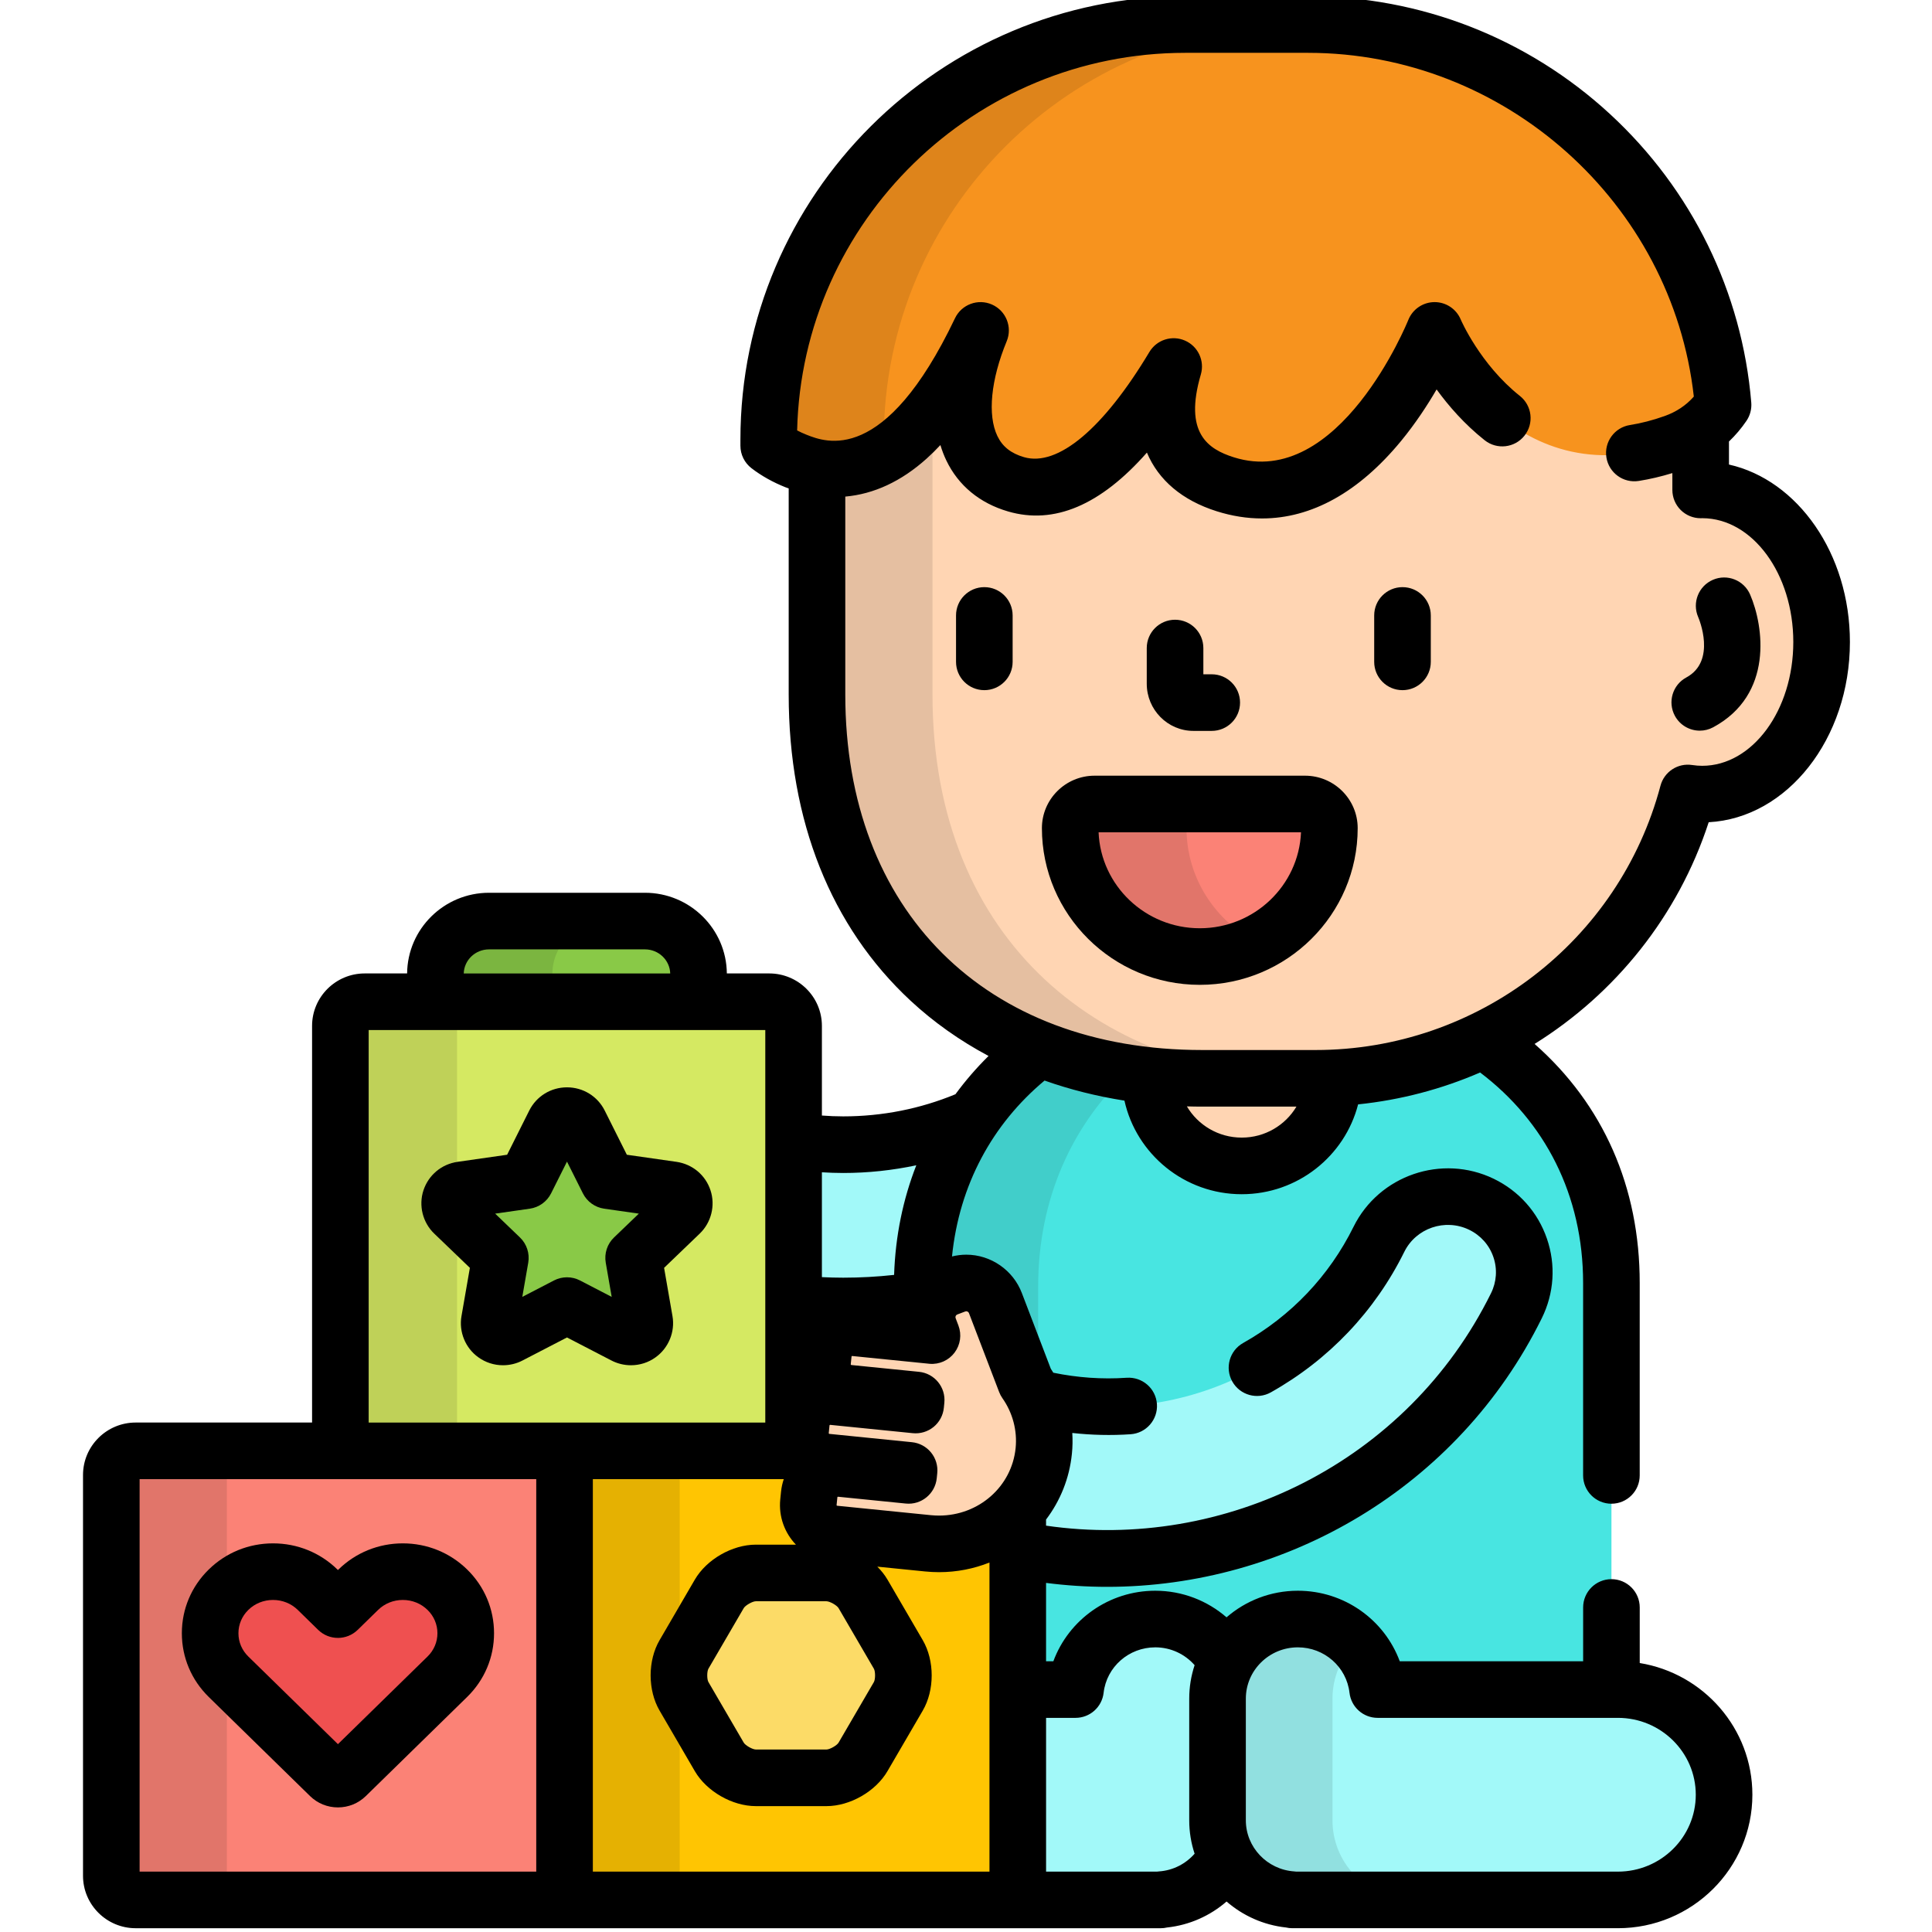
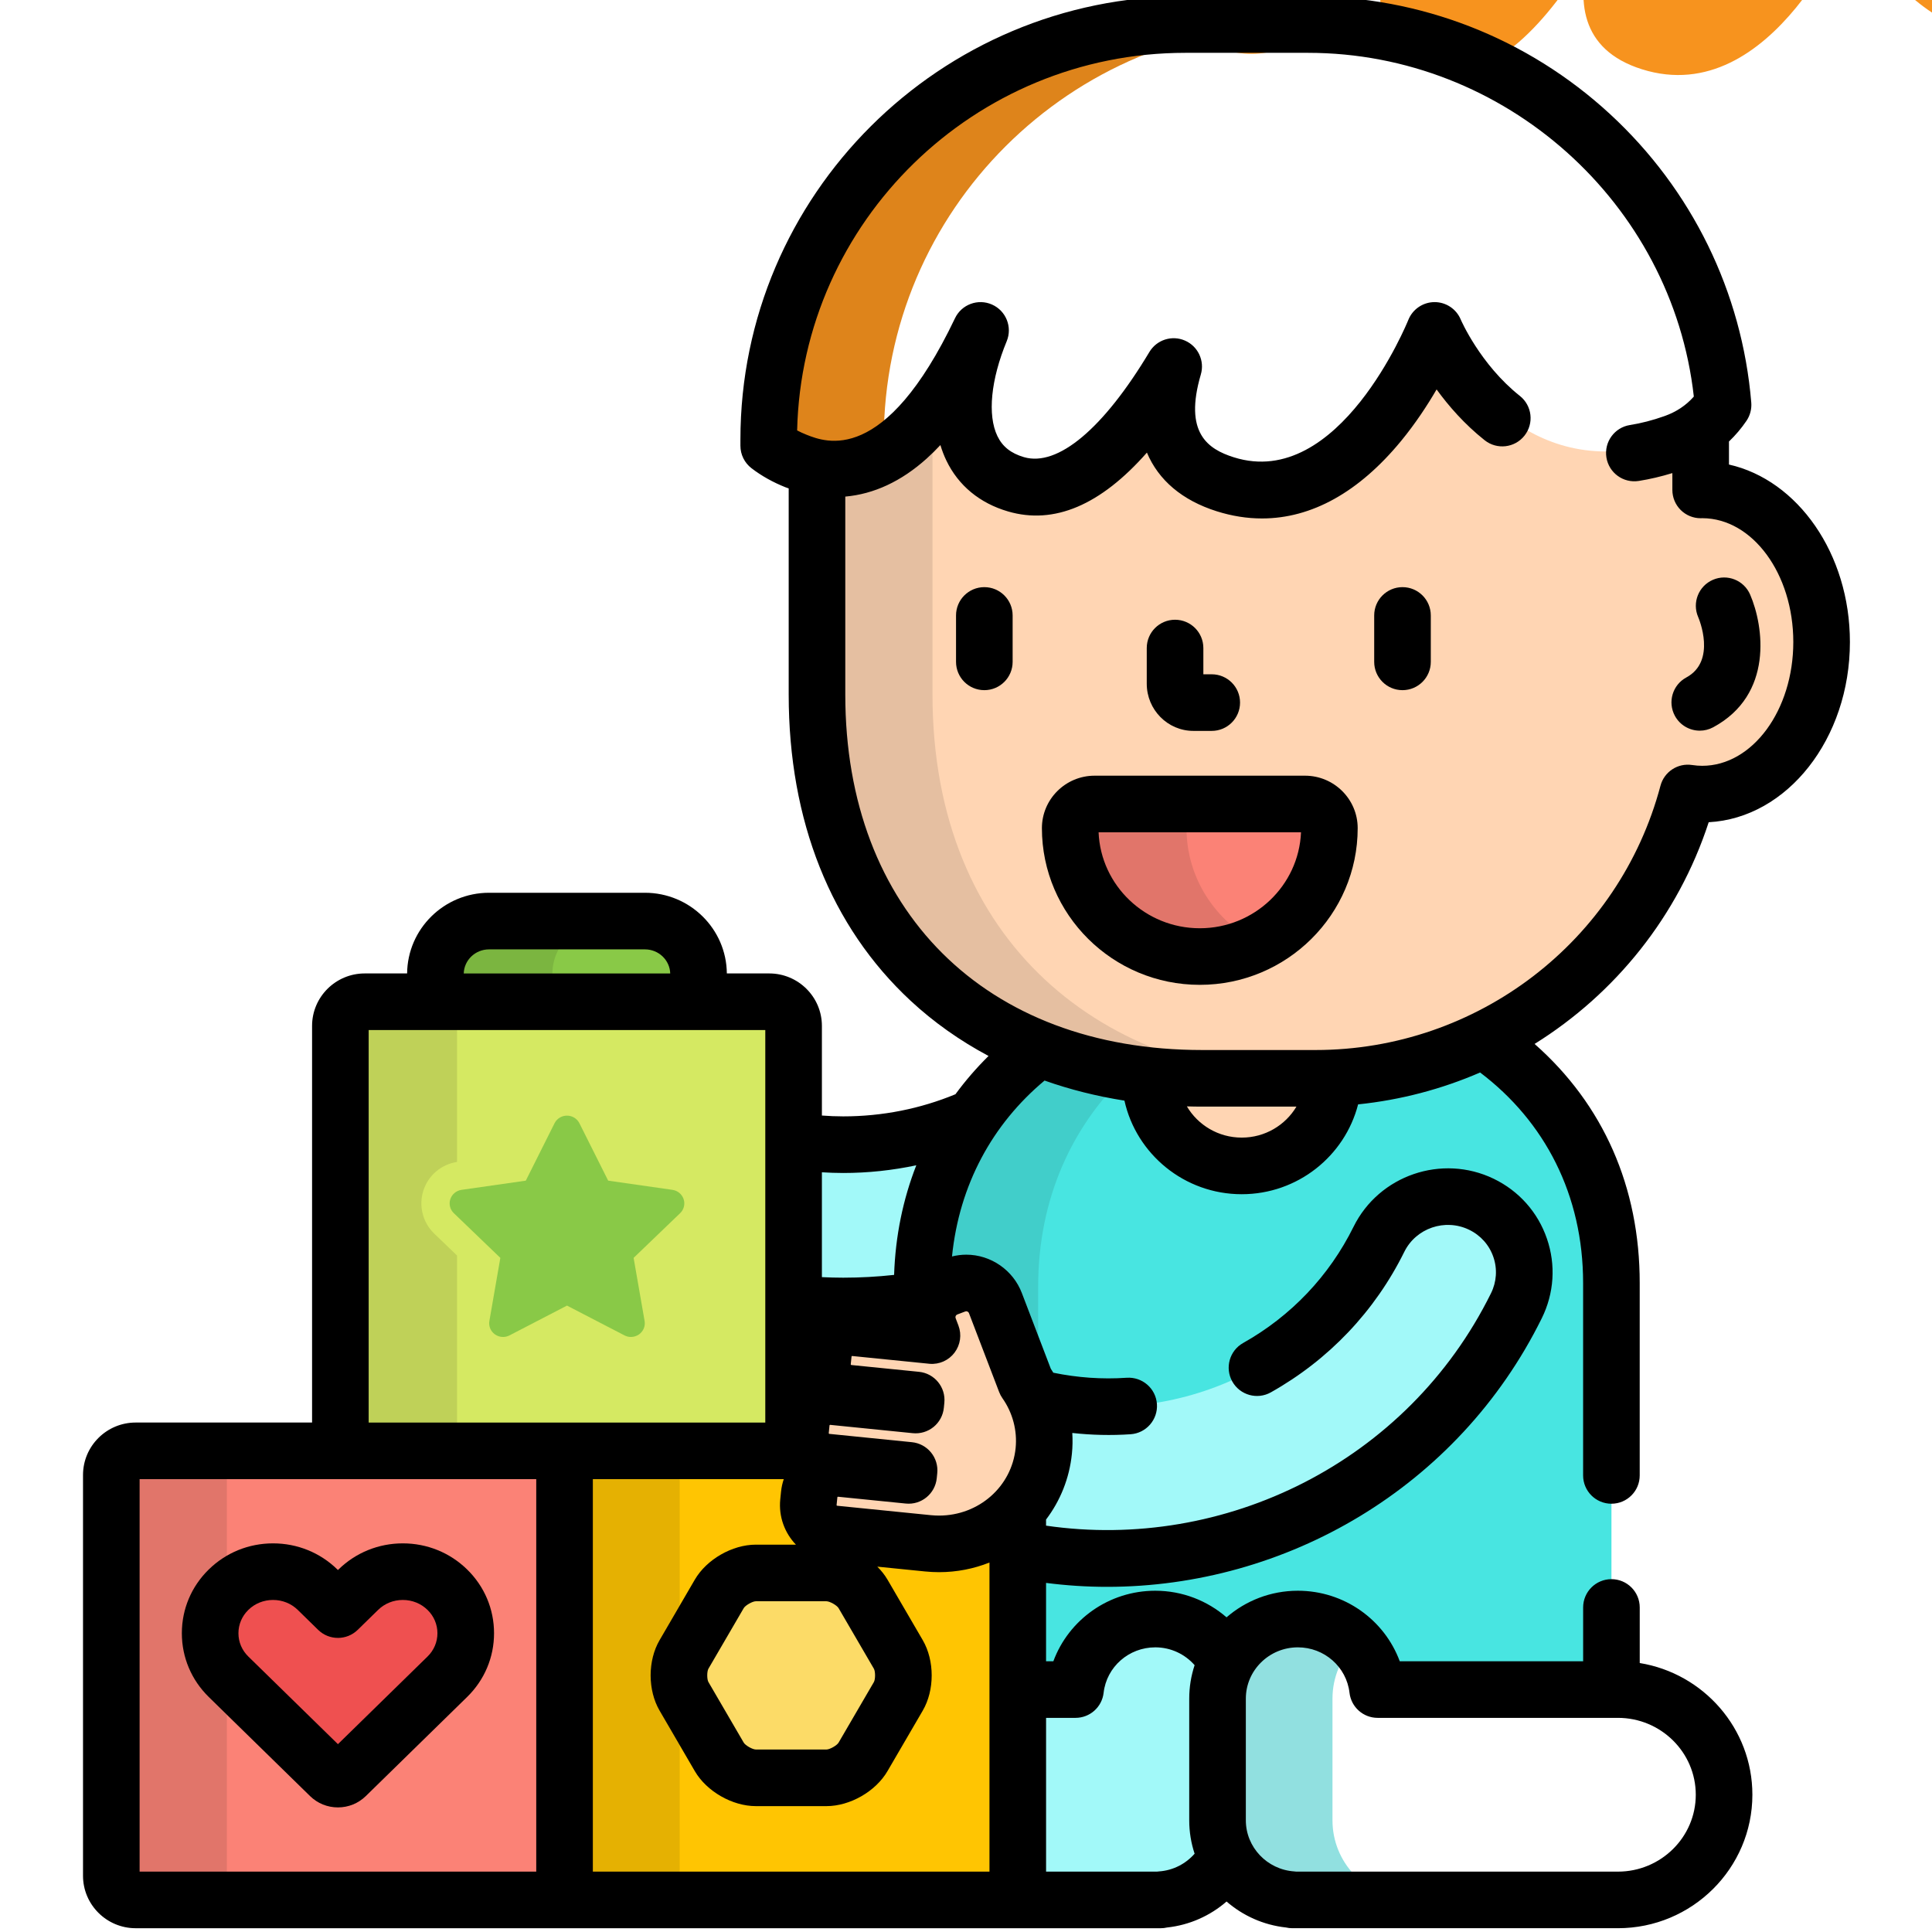
<svg xmlns="http://www.w3.org/2000/svg" height="511pt" viewBox="-21 1 511 511.999" width="511pt">
  <path d="m188.812 303.316v43.102c11.344 1.152 22.812.816 34.078-1.023v-3.395c0-17.379 4.977-32.539 13.586-44.922-15.039 6.641-31.645 8.711-47.664 6.238zm0 0" fill="#a2f9f9" />
  <path d="m250.285 367.219c3.637 5.172 5.504 11.566 4.828 18.285-.602 5.969-3.117 11.285-6.891 15.441v47.805h15.301c1.207-10.512 10.203-18.688 21.137-18.688 8.227 0 15.348 4.633 18.891 11.398 3.547-6.77 10.668-11.398 18.895-11.398 10.938 0 19.934 8.176 21.141 18.688h61.965v-107.75c0-28.391-13.27-50.543-33.98-64.367-13.434 6.484-28.5 10.133-44.43 10.133h-30.082c-15.324 0-29.859-2.641-42.906-7.809-19.148 14.184-31.262 35.914-31.262 63.043v12.684l2.543.258.051.004-.742-1.969c-1.613-4.266.539-9.031 4.809-10.645l2.105-.797c4.27-1.609 9.035.539 10.648 4.812zm0 0" fill="#48e5e1" />
  <path d="m225.434 354.941.051.004-.746-1.969c-1.609-4.266.543-9.035 4.812-10.645l2.105-.797c4.27-1.613 9.031.539 10.645 4.809l7.984 20.875c.922 1.312 1.73 2.703 2.414 4.16.305.078.617.141.922.215v-29.594c0-23.398 9.02-42.766 23.781-56.754-8.141-1.285-15.93-3.391-23.25-6.289-19.148 14.184-31.262 35.914-31.262 63.043v12.684zm0 0" fill="#41ceca" />
  <path d="m301.16 483.41v-32.258c0-3.496.871-6.789 2.391-9.691-3.543-6.766-10.664-11.398-18.891-11.398-10.934 0-19.93 8.176-21.137 18.691h-15.301v49.348c0 3.52-2.906 6.398-6.457 6.398h44.348v-.07c7.594-.508 14.102-4.961 17.438-11.305-1.527-2.906-2.391-6.211-2.391-9.715zm0 0" fill="#a2f9f9" />
-   <path d="m320.996 504.43v.07h86.27c15.539 0 28.133-12.477 28.133-27.875 0-15.395-12.594-27.875-28.133-27.875h-63.684c-1.207-10.512-10.203-18.688-21.137-18.688-11.758 0-21.289 9.441-21.289 21.09v32.258c.004 11.16 8.762 20.277 19.84 21.02zm0 0" fill="#a2f9f9" />
  <path d="m331.621 483.41v-32.258c0-5.723 2.312-10.906 6.047-14.707-3.863-3.93-9.246-6.383-15.223-6.383-11.758 0-21.285 9.441-21.285 21.09v32.258c0 11.16 8.758 20.277 19.836 21.02v.07h30.461v-.07c-11.074-.742-19.836-9.859-19.836-21.02zm0 0" fill="#91e0e0" />
  <path d="m327.141 286.766h-30.082c-4.684 0-9.293-.25-13.809-.738.086 13.238 10.941 23.949 24.324 23.949 13.176 0 23.895-10.375 24.312-23.324-1.574.07-3.156.113-4.746.113zm0 0" fill="#ffd5b3" />
  <path d="m429.602 130.824c-.137 0-.27.012-.406.012v-14.223c0-1.098-.023-2.191-.059-3.281-2.172 1.73-4.637 3.098-7.391 4.074-6.074 2.148-12.008 3.238-17.633 3.238-30.547 0-44.367-32.145-44.504-32.469l-.945-2.258-.906 2.273c-.164.418-16.922 41.68-44.898 41.68-3.07 0-6.211-.5-9.336-1.484-13.258-4.18-17.641-14.266-13.027-29.977l-1.816-.797c-8.602 14.355-21.793 31.465-35.793 31.465-1.633 0-3.266-.234-4.852-.699-5.207-1.52-8.938-4.555-11.078-9.023-3.496-7.285-2.648-18.371 2.324-30.41l-1.828-.812c-11.59 24.305-23.922 36.117-37.699 36.117-1.559 0-3.141-.16-4.742-.477v61.312c0 66.027 45.688 101.68 102.047 101.68h30.078c47.324 0 87.109-32.094 98.66-75.621 1.246.191 2.516.301 3.805.301 17.477 0 31.645-18.051 31.645-40.312 0-22.262-14.168-40.309-31.645-40.309zm0 0" fill="#ffd5b3" />
  <path d="m225.621 185.086v-68.473c0-2.383.09-4.742.25-7.082-8.051 10.34-18.246 17.621-30.859 15.25v60.305c0 66.031 45.688 101.68 102.047 101.68h30.078c.059 0 .113 0 .172-.004-56.191-.152-101.688-35.785-101.688-101.676zm0 0" fill="#e5bfa1" />
  <path d="m296.457 254.496c-18.934 0-34.34-15.266-34.34-34.027 0-3.535 2.891-6.398 6.457-6.398h55.77c3.566 0 6.457 2.863 6.457 6.398 0 18.762-15.406 34.027-34.344 34.027zm0 0" fill="#fb8276" />
  <path d="m292.938 220.469c0-3.535 2.891-6.398 6.457-6.398h-30.82c-3.566 0-6.457 2.863-6.457 6.398 0 18.762 15.406 34.027 34.344 34.027 5.539 0 10.77-1.316 15.41-3.633-11.219-5.605-18.934-17.121-18.934-30.395zm0 0" fill="#e1756a" />
-   <path d="m325.152 7.5h-32.539c-60.969 0-110.395 49.246-110.395 109.988v1.648c2.035 1.559 4.422 2.922 7.238 4.035 23.391 9.27 39.195-14.266 48.898-34.609-7.227 17.496-6.984 35.992 9.398 40.777 15.805 4.617 30.98-13.184 41.781-31.211-3.699 12.605-2.883 25.988 13.684 31.211 34.867 10.992 55.469-40.777 55.469-40.777s19.02 45.488 63.395 29.785c5.746-2.031 9.992-5.523 13.051-10.043-4.688-56.441-52.121-100.805-109.98-100.805zm0 0" fill="#f7931e" />
+   <path d="m325.152 7.5h-32.539v1.648c2.035 1.559 4.422 2.922 7.238 4.035 23.391 9.27 39.195-14.266 48.898-34.609-7.227 17.496-6.984 35.992 9.398 40.777 15.805 4.617 30.98-13.184 41.781-31.211-3.699 12.605-2.883 25.988 13.684 31.211 34.867 10.992 55.469-40.777 55.469-40.777s19.02 45.488 63.395 29.785c5.746-2.031 9.992-5.523 13.051-10.043-4.688-56.441-52.121-100.805-109.98-100.805zm0 0" fill="#f7931e" />
  <path d="m212.711 119.137v-1.648c0-60.742 49.422-109.988 110.391-109.988h-30.488c-60.969 0-110.391 49.246-110.391 109.988v1.648c2.031 1.559 4.418 2.922 7.234 4.035 9.629 3.816 17.973 2.062 25.137-2.73-.656-.418-1.289-.852-1.883-1.305zm0 0" fill="#de841b" />
  <path d="m163.629 266.473v-7.301c0-7.773-6.359-14.078-14.207-14.078h-41.328c-7.848 0-14.207 6.305-14.207 14.078v7.301zm0 0" fill="#89c947" />
  <path d="m124.879 266.473v-7.301c0-7.773 6.363-14.078 14.207-14.078h-30.992c-7.848 0-14.207 6.305-14.207 14.078v7.301zm0 0" fill="#7bb540" />
  <path d="m188.812 379.09c0 3.516-2.906 6.398-6.457 6.398h-107.195c-3.555 0-6.457-2.883-6.457-6.398v-106.219c0-3.52 2.902-6.398 6.457-6.398h107.195c3.551 0 6.457 2.883 6.457 6.398zm0 0" fill="#d5e962" />
  <path d="m99.621 379.09v-45.363l-6.043-5.809c-3.066-2.938-4.188-7.441-2.859-11.473 1.328-4.008 4.734-6.871 8.902-7.52v-36.055c0-3.52 2.906-6.398 6.457-6.398h-30.918c-3.555 0-6.457 2.879-6.457 6.398v106.219c0 3.516 2.902 6.395 6.457 6.395h30.918c-3.551.004-6.457-2.879-6.457-6.395zm0 0" fill="#bfd158" />
  <path d="m145.703 355.309c-.586 0-1.172-.137-1.711-.418l-15.234-7.895-15.234 7.895c-.539.281-1.125.418-1.711.418-.766 0-1.52-.234-2.16-.695-1.133-.809-1.699-2.184-1.461-3.543l2.906-16.723-12.324-11.84c-1.004-.961-1.363-2.402-.934-3.711.438-1.312 1.586-2.273 2.969-2.473l17.035-2.438 7.617-15.211c.617-1.238 1.898-2.02 3.297-2.02 1.398 0 2.676.781 3.297 2.02l7.621 15.211 17.031 2.438c1.383.199 2.535 1.16 2.965 2.473.434 1.309.074 2.75-.93 3.711l-12.324 11.84 2.91 16.723c.238 1.359-.332 2.734-1.461 3.543-.645.461-1.402.695-2.164.695zm0 0" fill="#89c947" />
  <path d="m128.113 498.102c0 3.52-2.906 6.398-6.461 6.398h-107.195c-3.551 0-6.457-2.879-6.457-6.398v-106.215c0-3.52 2.906-6.398 6.457-6.398h107.195c3.555 0 6.461 2.879 6.461 6.398zm0 0" fill="#fb8276" />
  <path d="m38.621 498.102v-42.684l-4.801-4.695c-4.602-4.504-7.137-10.504-7.133-16.902 0-6.398 2.531-12.398 7.133-16.898 1.461-1.426 3.074-2.645 4.801-3.648v-21.387c0-3.52 2.906-6.398 6.457-6.398h-30.621c-3.551 0-6.457 2.879-6.457 6.398v106.215c0 3.52 2.906 6.398 6.457 6.398h30.621c-3.551 0-6.457-2.879-6.457-6.398zm0 0" fill="#e1756a" />
  <path d="m68.055 472.48c-.805 0-1.578-.312-2.145-.867l-26.844-26.254c-6.508-6.363-6.508-16.715 0-23.078 3.148-3.078 7.34-4.777 11.793-4.777 4.457 0 8.645 1.699 11.797 4.781l5.398 5.277 5.398-5.277c3.148-3.082 7.34-4.781 11.797-4.781 4.453 0 8.641 1.699 11.793 4.777 6.508 6.363 6.508 16.715 0 23.078l-26.844 26.254c-.57.555-1.34.867-2.145.867zm0 0" fill="#ef5050" />
  <path d="m224.445 409.996-24.855-2.5c-4.207-.422-7.27-4.176-6.848-8.383l.207-2.078c.422-4.207 4.176-7.273 8.383-6.852l17.953 1.809.137-1.336-21.914-2.207c-2.188-.219-4.059-1.344-5.301-2.961h-57.641c-3.551 0-6.457 2.879-6.457 6.398v106.215c0 3.52 2.906 6.398 6.457 6.398h107.199c3.551 0 6.457-2.879 6.457-6.398v-97.156c-5.762 6.352-14.461 9.988-23.777 9.051zm0 0" fill="#ffc502" />
  <path d="m158.621 498.102v-34.629l-5.336-9.16c-3.148-5.398-3.148-13.234 0-18.637l5.336-9.16v-34.629c0-3.52 2.906-6.398 6.457-6.398h-30.508c-3.555 0-6.457 2.879-6.457 6.398v106.215c0 3.52 2.902 6.398 6.457 6.398h30.508c-3.551 0-6.457-2.879-6.457-6.398zm0 0" fill="#e5b102" />
  <path d="m178.809 472.137c-3.551 0-7.91-2.492-9.688-5.539l-9.355-16.062c-1.777-3.047-1.777-8.035 0-11.082l9.355-16.062c1.777-3.047 6.137-5.539 9.688-5.539h18.719c3.551 0 7.91 2.492 9.684 5.539l9.359 16.062c1.777 3.047 1.777 8.035 0 11.082l-9.359 16.062c-1.773 3.047-6.133 5.539-9.684 5.539zm0 0" fill="#fcdb67" />
  <path d="m371.094 320.145c-10.062-4.859-22.223-.703-27.164 9.293-16.891 34.172-55.492 50.953-91.23 41.945 2.004 4.277 2.918 9.109 2.414 14.121-.609 6.062-3.203 11.453-7.078 15.637.062-.066.129-.129.188-.195v10.727c52.352 10.535 107.523-14.809 132.145-64.625 4.938-9.996.789-22.039-9.273-26.902zm0 0" fill="#a2f9f9" />
  <path d="m192.742 399.113.207-2.078c.426-4.207 4.18-7.273 8.387-6.852l17.949 1.809.137-1.336-21.91-2.207c-4.207-.422-7.273-4.176-6.852-8.383l.211-2.074c.422-4.207 4.176-7.273 8.383-6.852l21.91 2.203.133-1.336-17.953-1.805c-4.207-.422-7.273-4.176-6.852-8.383l.211-2.078c.422-4.207 4.176-7.273 8.383-6.852l20.348 2.047.047.004-.742-1.965c-1.613-4.27.543-9.035 4.809-10.648l2.105-.797c4.27-1.609 9.035.543 10.648 4.812l7.984 20.871c3.633 5.176 5.5 11.57 4.828 18.289-1.52 15.078-15.25 26.043-30.672 24.488l-24.852-2.5c-4.203-.418-7.27-4.172-6.848-8.379zm0 0" fill="#ffd5b3" />
  <path d="m431.324 218.898c20.789-1.102 37.422-22.105 37.422-47.762 0-23.406-13.844-42.938-32.051-47.027v-6.105c1.711-1.641 3.27-3.461 4.648-5.496.957-1.414 1.402-3.117 1.262-4.824-2.434-29.281-15.727-56.438-37.441-76.461-21.832-20.133-50.246-31.223-80.012-31.223h-32.539c-65.008 0-117.895 52.707-117.895 117.488v1.648c0 2.328 1.086 4.527 2.938 5.949 2.641 2.027 5.684 3.73 9.035 5.059.273.109.547.191.82.293v54.648c0 33.422 11.164 61.465 32.281 81.098 6.152 5.719 13.102 10.621 20.68 14.66-3.199 3.156-6.129 6.543-8.77 10.141-9.289 3.844-19.352 5.867-29.742 5.867-1.895 0-3.777-.082-5.648-.223v-23.758c0-7.664-6.262-13.898-13.957-13.898h-11.234c-.105-11.805-9.797-21.379-21.699-21.379h-41.328c-11.902 0-21.598 9.574-21.703 21.379h-11.23c-7.699 0-13.957 6.234-13.957 13.898v105.117h-46.746c-7.695 0-13.957 6.234-13.957 13.898v106.215c0 7.664 6.262 13.898 13.957 13.898h271.656c.57 0 1.129-.066 1.668-.191 6.016-.648 11.461-3.145 15.77-6.887 4.305 3.734 9.738 6.23 15.746 6.883.543.129 1.113.191 1.695.191h86.273c19.648 0 35.633-15.867 35.633-35.375 0-17.551-12.945-32.148-29.852-34.898v-14.727c0-4.141-3.355-7.5-7.5-7.5s-7.5 3.359-7.5 7.5v14.254h-48.598c-4.078-11.012-14.715-18.688-27.008-18.688-7.227 0-13.832 2.664-18.895 7.047-5.059-4.383-11.664-7.047-18.887-7.047-12.293 0-22.93 7.676-27.008 18.688h-1.934v-20.762c5.391.691 10.789 1.043 16.172 1.043 47.324 0 92.973-26.203 115.195-71.168 3.277-6.633 3.766-14.129 1.367-21.105-2.402-7-7.41-12.637-14.102-15.871-13.734-6.633-30.398-.926-37.148 12.727-6.43 13.008-16.547 23.656-29.254 30.793-3.613 2.027-4.898 6.602-2.871 10.211 2.031 3.613 6.602 4.898 10.215 2.871 15.355-8.625 27.582-21.496 35.359-37.23 3.113-6.305 10.82-8.93 17.172-5.863 3.062 1.477 5.348 4.047 6.441 7.234 1.086 3.164.863 6.57-.629 9.59-22.148 44.816-70.664 68.461-117.918 61.594v-1.617c3.738-4.93 6.191-10.887 6.852-17.441.188-1.84.215-3.68.102-5.504 5.121.562 10.293.688 15.461.336 4.133-.285 7.25-3.867 6.969-8-.285-4.133-3.863-7.234-8-6.969-6.535.453-13.082-.023-19.457-1.336-.219-.355-.441-.711-.672-1.062l-7.66-20.027c-2.305-6.098-8.227-10.191-14.742-10.191-1.277 0-2.539.168-3.777.473 1.926-19.02 10.723-35.09 24.527-46.617 6.734 2.379 13.82 4.16 21.172 5.32 3.145 14.164 15.883 24.801 31.078 24.801 14.84 0 27.336-10.141 30.844-23.809 11.316-1.164 22.195-4.059 32.332-8.449 17.152 12.969 27.297 32.461 27.297 55.781v51c0 4.141 3.359 7.5 7.5 7.5 4.145 0 7.5-3.359 7.5-7.5v-51c0-25.418-9.625-47.273-27.859-63.348 21.383-13.316 38.023-33.863 46.141-58.754zm-122.664 232.254c0-7.492 6.184-13.59 13.785-13.59 7.016 0 12.898 5.18 13.688 12.043.438 3.789 3.641 6.645 7.449 6.645h63.684c11.379 0 20.633 9.141 20.633 20.375s-9.254 20.375-20.633 20.375h-85.238c-.176-.023-.352-.043-.531-.055-7.199-.48-12.836-6.43-12.836-13.535zm-52.938 5.098h7.801c3.812 0 7.016-2.855 7.449-6.645.789-6.863 6.676-12.043 13.691-12.043 4.16 0 7.891 1.836 10.422 4.723-.922 2.793-1.426 5.773-1.426 8.867v32.258c0 3.078.504 6.051 1.426 8.84-2.332 2.66-5.68 4.441-9.477 4.695-.18.012-.355.031-.531.055h-29.355zm-59.41-144.582c1.875.113 3.758.184 5.648.184 6.598 0 13.074-.707 19.371-2.039-3.504 8.949-5.543 18.695-5.883 29.047-4.445.488-8.945.738-13.488.738-1.891 0-3.773-.055-5.648-.145zm1.215 113.684c.875 0 2.762 1.066 3.203 1.812l9.359 16.062c.418.727.418 2.805 0 3.535l-9.359 16.059c-.441.746-2.328 1.816-3.203 1.816h-18.719c-.879 0-2.766-1.07-3.207-1.816l-9.359-16.062c-.418-.727-.418-2.805 0-3.531l9.359-16.062c.441-.746 2.328-1.816 3.207-1.816h18.719zm-89.434-172.758h41.328c3.629 0 6.59 2.844 6.695 6.379h-54.719c.105-3.535 3.062-6.379 6.695-6.379zm-31.891 21.379h105.109v104.016h-105.109zm44.41 223.027h-105.113v-104.012h105.113zm120.109 0h-105.109v-104.012h50.594c-.352 1.051-.605 2.148-.719 3.293l-.211 2.082c-.457 4.582 1.188 8.895 4.148 11.984h-10.617c-6.238 0-13.039 3.898-16.168 9.266l-9.355 16.062c-3.148 5.398-3.148 13.238 0 18.637l9.355 16.062c3.133 5.367 9.93 9.266 16.168 9.266h18.719c6.238 0 13.039-3.898 16.164-9.27l9.359-16.059c3.145-5.398 3.145-13.234 0-18.637l-9.355-16.062c-.723-1.23-1.641-2.383-2.695-3.434l12.691 1.277c1.215.121 2.445.184 3.66.184 4.727 0 9.242-.906 13.371-2.555zm-9.25-137.547c1.547-2.051 1.934-4.754 1.027-7.16l-.746-1.965c-.074-.195-.066-.391.02-.582.086-.188.23-.324.43-.398l2.098-.793c.094-.035.184-.055.273-.055.051 0 .527.016.723.523l7.984 20.871c.219.582.512 1.129.867 1.637 2.727 3.875 3.969 8.574 3.504 13.223-1.027 10.199-9.754 17.891-20.301 17.891-.715 0-1.438-.039-2.156-.109l-24.852-2.5c-.086-.008-.148-.086-.141-.168l.211-2.078c.012-.113.117-.141.168-.141h.004l17.949 1.805c4.113.426 7.797-2.586 8.215-6.707l.133-1.332c.203-1.98-.395-3.961-1.652-5.5-1.258-1.543-3.078-2.52-5.059-2.719l-21.91-2.207c-.07-.008-.145-.098-.137-.168l.207-2.078c.012-.113.125-.129.172-.141l21.91 2.207c1.98.195 3.957-.398 5.5-1.656 1.539-1.258 2.516-3.078 2.715-5.055l.133-1.336c.414-4.121-2.59-7.801-6.711-8.215l-17.953-1.805c-.074-.008-.148-.098-.141-.172l.211-2.078c.012-.113.125-.125.168-.137l20.348 2.047c.051.004.145.012.191.02 2.566.211 5.055-.914 6.598-2.969zm76.102-56.977c-6.203 0-11.621-3.332-14.535-8.273 1.336.039 2.672.062 4.02.062h25.012c-2.922 4.91-8.32 8.211-14.496 8.211zm19.566-23.211h-30.082c-57.434 0-94.547-36.965-94.547-94.18v-52.484c7.551-.664 14.828-4.02 21.539-10.051 1.242-1.113 2.461-2.312 3.668-3.605.426 1.426.953 2.793 1.574 4.09 3.188 6.641 8.844 11.312 16.359 13.504 12.207 3.57 24.539-1.672 36.793-15.598 3.066 7.293 9.324 12.652 18.52 15.555 4.035 1.27 8.035 1.902 11.988 1.898 13.125 0 25.691-6.957 36.871-20.559 3.793-4.617 6.934-9.41 9.391-13.633 3.168 4.367 7.391 9.223 12.746 13.473 3.246 2.57 7.965 2.027 10.539-1.219 2.574-3.246 2.027-7.961-1.219-10.535-10.535-8.355-15.633-20.152-15.672-20.25-1.168-2.793-3.898-4.609-6.922-4.609-.02 0-.043 0-.062 0-3.047.027-5.777 1.898-6.906 4.727-.18.453-18.352 45.195-46.242 36.398-6.875-2.168-13.285-6.469-8.742-21.945 1.062-3.621-.73-7.469-4.191-8.98-3.453-1.516-7.5-.223-9.441 3.016-12.176 20.32-24.281 30.488-33.246 27.867-3.453-1.012-5.688-2.789-7.039-5.598-2.66-5.543-1.734-14.934 2.473-25.117 1.551-3.758-.172-8.066-3.887-9.719-3.707-1.648-8.066-.047-9.816 3.625-18.637 39.078-34.238 32.895-39.367 30.863-.867-.344-1.688-.723-2.469-1.133 1.297-55.395 46.941-100.066 102.863-100.066h32.539c52.148 0 96.508 39.785 102.23 91.094-2.086 2.367-4.656 4.07-7.805 5.184-3.105 1.102-6.172 1.895-9.125 2.359-4.09.645-6.883 4.484-6.238 8.578.648 4.09 4.484 6.887 8.578 6.238 2.922-.465 5.902-1.16 8.902-2.082v4.465c0 2 .797 3.918 2.215 5.324 1.406 1.395 3.305 2.176 5.285 2.176.152.004.301-.004.484-.012 13.277.059 24.066 14.754 24.066 32.812 0 18.09-10.832 32.809-24.145 32.809-.855 0-1.73-.066-2.676-.211-3.789-.578-7.395 1.789-8.379 5.488-10.945 41.242-48.531 70.043-91.406 70.043zm0 0" />
  <path d="m350.176 156.598c-4.145 0-7.5 3.355-7.5 7.5v12.301c0 4.145 3.355 7.5 7.5 7.5 4.141 0 7.5-3.355 7.5-7.5v-12.301c0-4.145-3.359-7.5-7.5-7.5zm0 0" />
  <path d="m239.359 156.598c-4.145 0-7.5 3.355-7.5 7.5v12.301c0 4.145 3.355 7.5 7.5 7.5 4.141 0 7.5-3.355 7.5-7.5v-12.301c0-4.145-3.359-7.5-7.5-7.5zm0 0" />
  <path d="m294.762 194.695h4.863c4.145 0 7.5-3.359 7.5-7.5 0-4.145-3.355-7.5-7.5-7.5h-2.223v-6.957c0-4.145-3.359-7.5-7.5-7.5-4.145 0-7.5 3.355-7.5 7.5v9.457c0 6.891 5.543 12.5 12.359 12.5zm0 0" />
  <path d="m324.344 206.566h-55.77c-7.695 0-13.957 6.234-13.957 13.898 0 22.898 18.77 41.527 41.84 41.527 23.074 0 41.844-18.629 41.844-41.527 0-7.66-6.262-13.898-13.957-13.898zm-27.887 40.43c-14.426 0-26.234-11.309-26.82-25.43h53.645c-.59 14.121-12.395 25.43-26.824 25.43zm0 0" />
-   <path d="m157.766 308.898-13.145-1.879-5.859-11.699c-1.902-3.801-5.734-6.164-10.004-6.164-4.27 0-8.102 2.363-10.004 6.16l-5.859 11.703-13.16 1.883c-4.223.609-7.676 3.496-9.016 7.543-1.332 4.027-.207 8.535 2.855 11.473l9.449 9.074-2.223 12.789c-.73 4.176 1.035 8.469 4.461 10.91 1.914 1.383 4.18 2.113 6.547 2.113 1.805 0 3.602-.438 5.164-1.258l11.785-6.105 11.746 6.086c1.594.836 3.391 1.277 5.199 1.277 2.371 0 4.637-.73 6.52-2.09 3.457-2.469 5.223-6.762 4.492-10.934l-2.223-12.789 9.441-9.07c3.066-2.941 4.191-7.449 2.859-11.477-1.328-4.043-4.785-6.93-9.027-7.547zm-16.543 20.043c-1.801 1.727-2.621 4.234-2.191 6.691l1.574 9.055-8.398-4.352c-1.078-.562-2.266-.84-3.449-.84-1.184 0-2.367.277-3.449.84l-8.395 4.352 1.574-9.055c.426-2.457-.395-4.965-2.195-6.695l-6.574-6.312 9.188-1.312c2.434-.352 4.539-1.871 5.641-4.066l4.211-8.406 4.211 8.406c1.102 2.199 3.211 3.719 5.645 4.066l9.184 1.312zm0 0" />
  <path d="m60.664 476.973c1.98 1.938 4.605 3.008 7.391 3.008 2.781 0 5.406-1.066 7.391-3.004l26.844-26.258c4.602-4.5 7.137-10.5 7.137-16.898 0-6.398-2.535-12.398-7.137-16.898-4.562-4.461-10.613-6.914-17.039-6.914s-12.48 2.457-17.039 6.914l-.156.152-.152-.152c-4.559-4.457-10.613-6.914-17.039-6.914-6.43 0-12.48 2.453-17.039 6.914-4.602 4.5-7.137 10.5-7.137 16.898 0 6.398 2.535 12.398 7.137 16.902zm-16.355-49.328c1.738-1.703 4.066-2.641 6.551-2.641s4.812.938 6.555 2.641l5.395 5.281c2.914 2.848 7.574 2.848 10.488 0l5.398-5.277c1.742-1.703 4.066-2.645 6.555-2.645 2.484 0 4.809.938 6.551 2.641 1.691 1.652 2.621 3.848 2.621 6.176.004 2.328-.93 4.523-2.621 6.176l-23.746 23.223-23.746-23.223c-1.691-1.652-2.625-3.848-2.621-6.176 0-2.328.93-4.523 2.621-6.176zm0 0" />
  <path d="m428.965 194.633c1.203 0 2.426-.289 3.559-.902 16.02-8.656 13.398-26.789 9.777-35.168-1.645-3.801-6.059-5.555-9.863-3.906-3.801 1.645-5.551 6.059-3.906 9.859.207.473 4.93 11.66-3.141 16.02-3.645 1.969-5 6.52-3.031 10.164 1.355 2.508 3.938 3.934 6.605 3.934zm0 0" />
</svg>